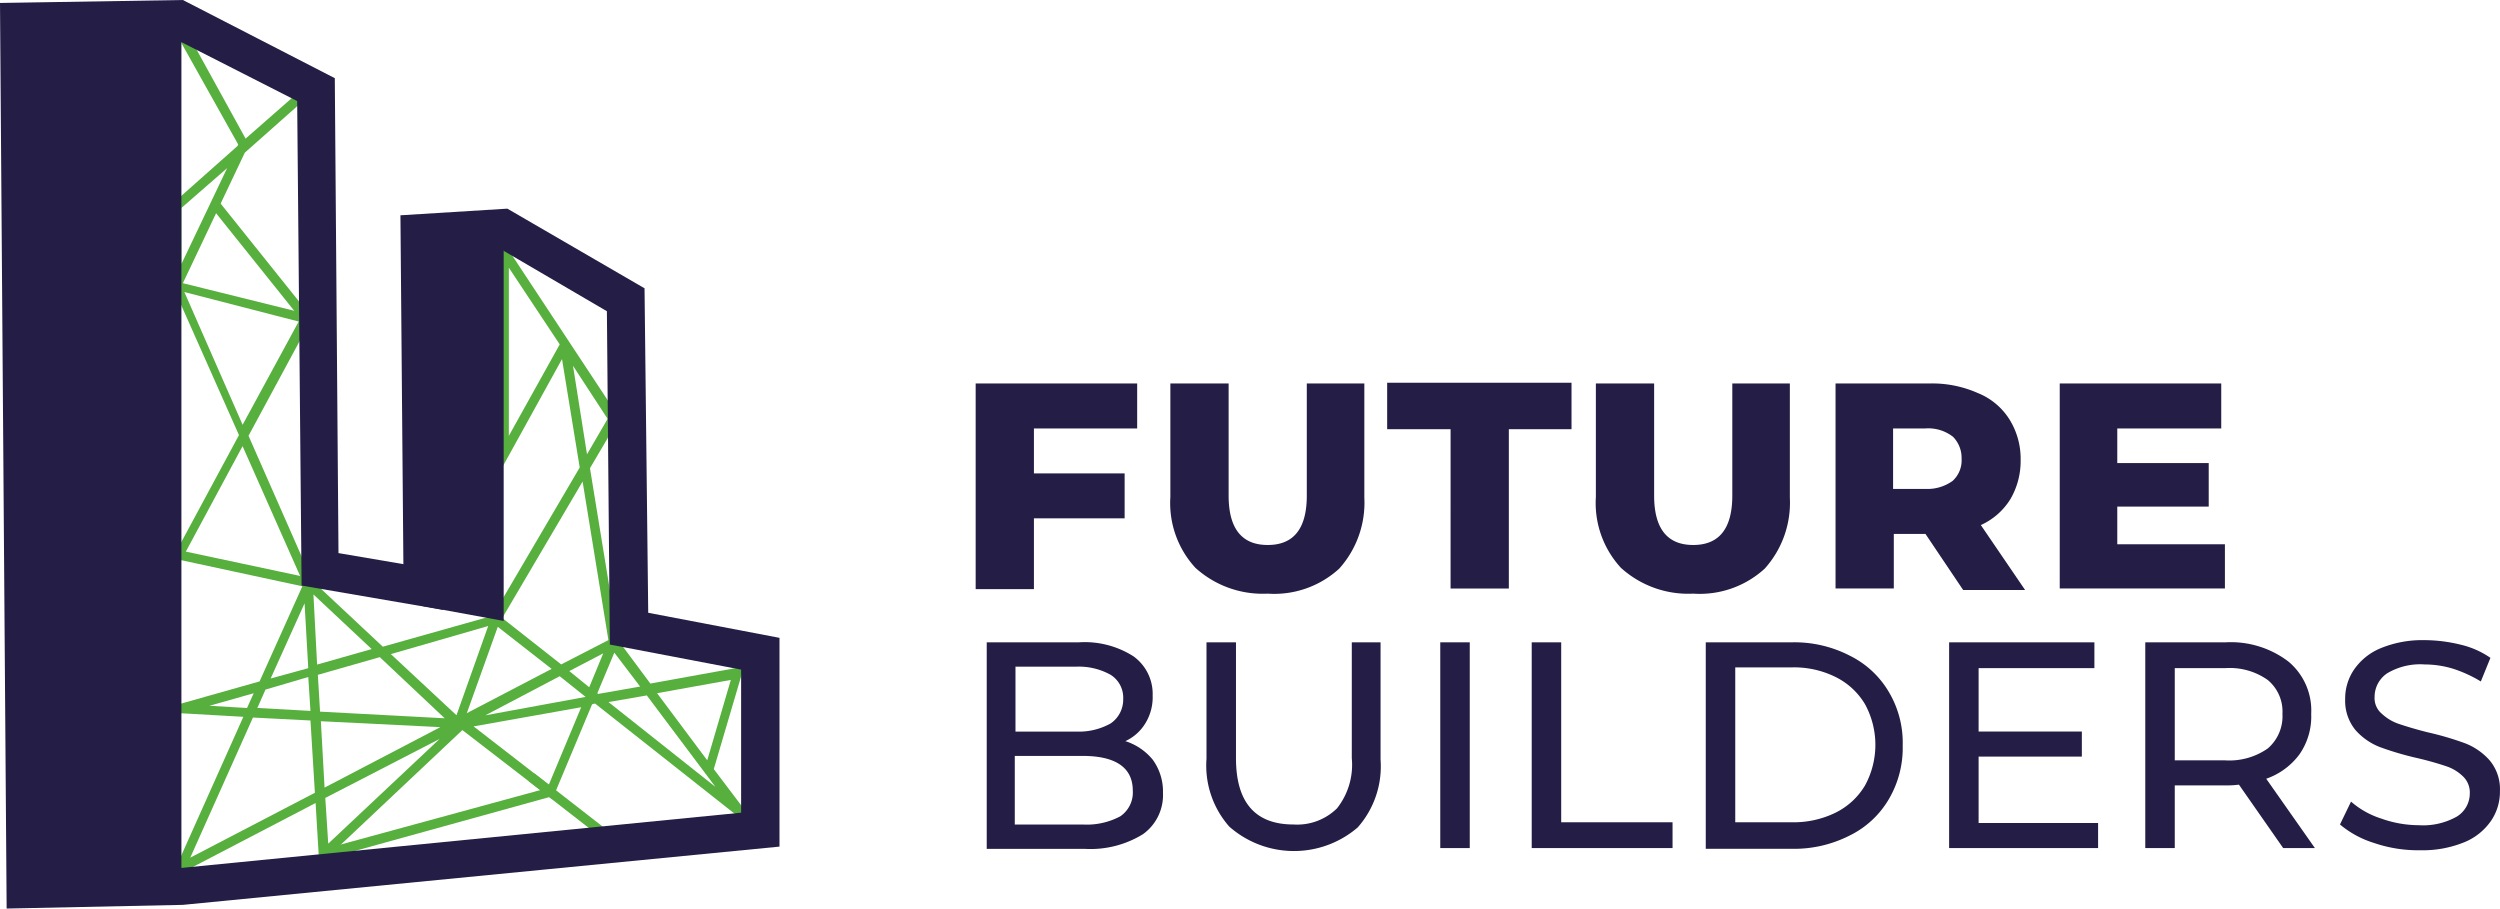
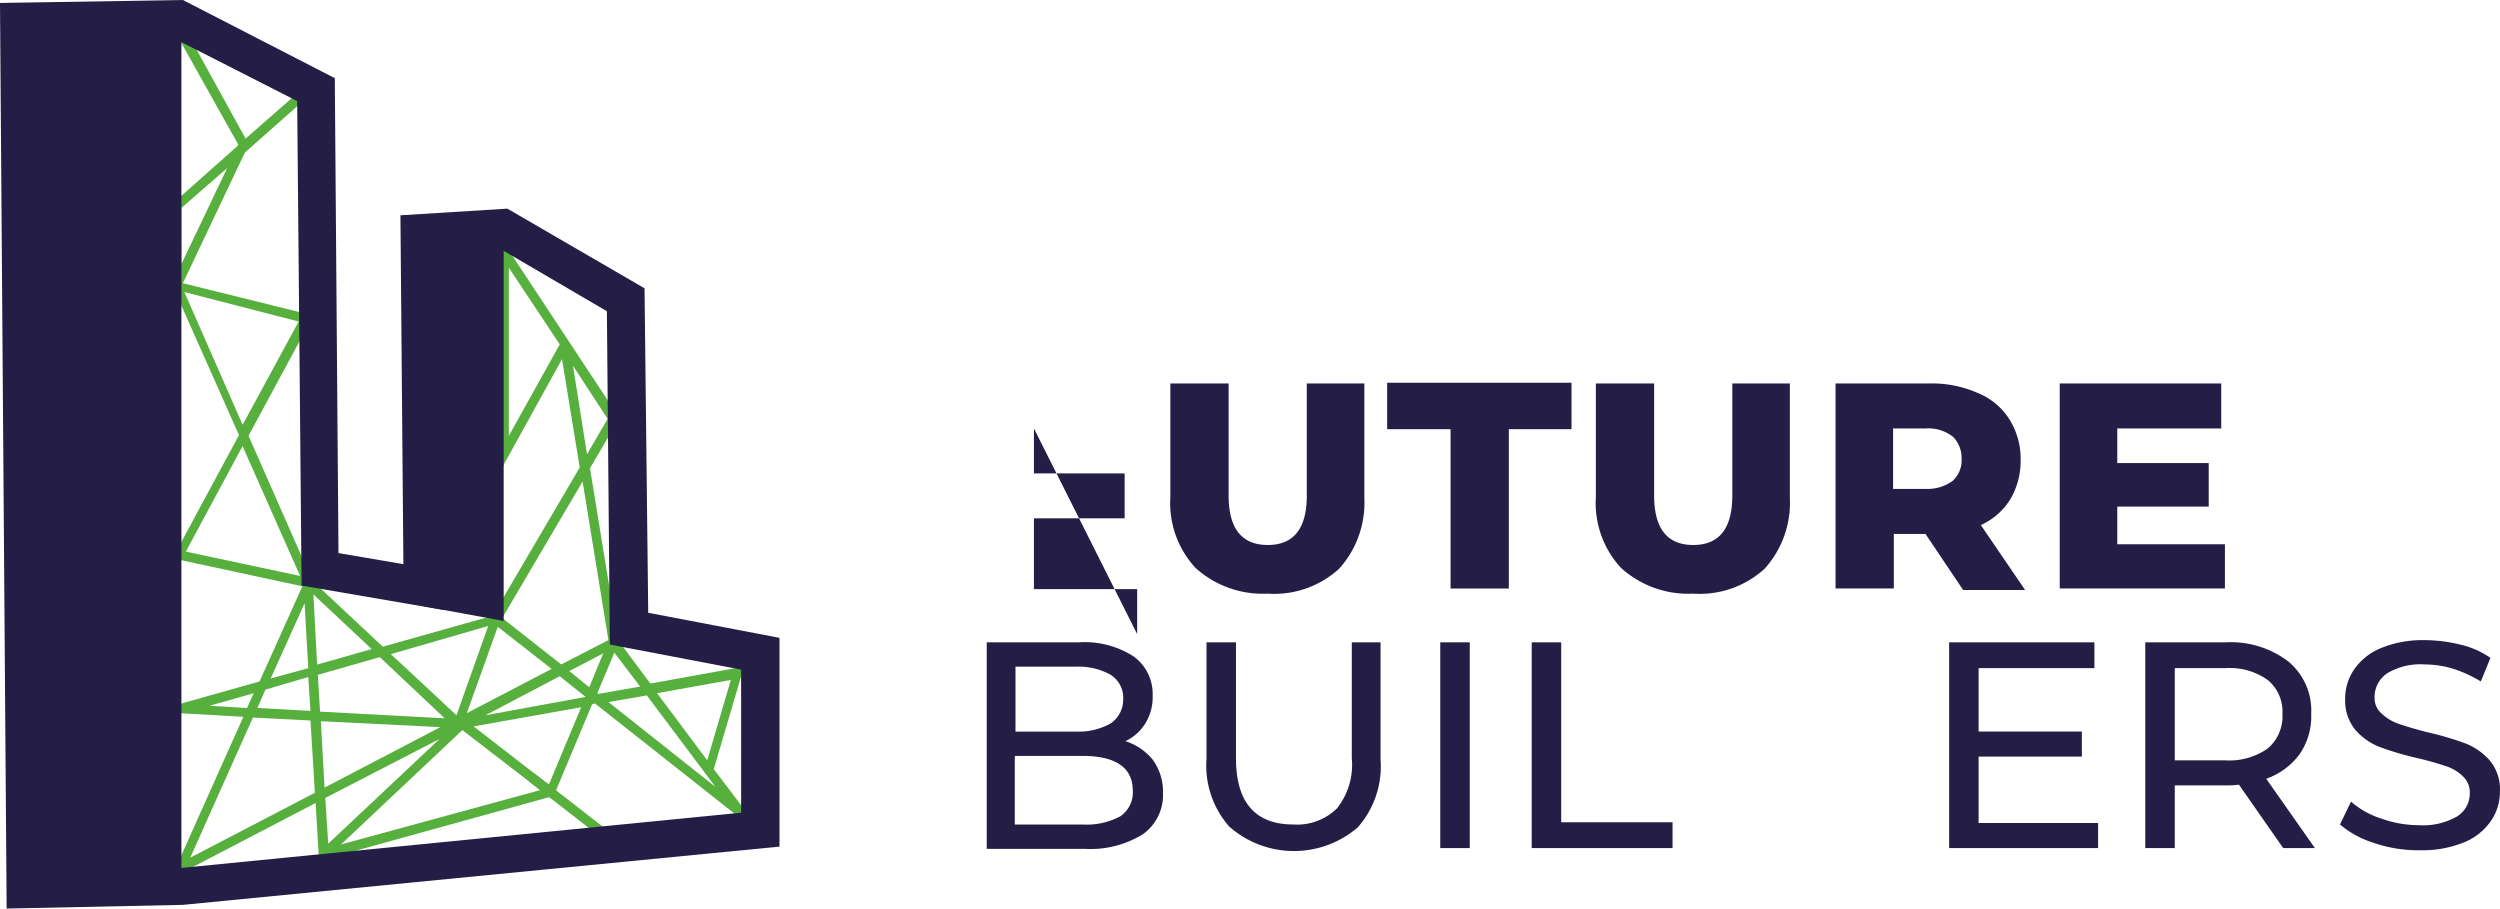
<svg xmlns="http://www.w3.org/2000/svg" width="139.023" height="50.524" viewBox="0 0 139.023 50.524">
  <g id="FB_2_-01" data-name="FB 2_-01" transform="translate(-9.7 -35.9)">
    <g id="Group_112" data-name="Group 112" transform="translate(63.956 57.184)">
-       <path id="Path_128" data-name="Path 128" d="M145.24,90.4v2.5h5.044v2.5H145.24v3.937H142V87.9h8.981v2.5Z" transform="translate(-142 -87.859)" fill="#241e46" />
+       <path id="Path_128" data-name="Path 128" d="M145.24,90.4v2.5h5.044v2.5H145.24v3.937H142h8.981v2.5Z" transform="translate(-142 -87.859)" fill="#241e46" />
      <path id="Path_129" data-name="Path 129" d="M169.794,98.152a5.311,5.311,0,0,1-1.394-3.937V87.9h3.24v6.233c0,1.845.738,2.748,2.174,2.748s2.173-.9,2.173-2.748V87.9h3.2v6.356a5.482,5.482,0,0,1-1.394,3.937,5.348,5.348,0,0,1-3.978,1.394A5.571,5.571,0,0,1,169.794,98.152Z" transform="translate(-157.573 -87.859)" fill="#241e46" />
      <path id="Path_130" data-name="Path 130" d="M201.327,90.384H197.8V87.8h10.252v2.584h-3.486v8.858h-3.24Z" transform="translate(-174.917 -87.8)" fill="#241e46" />
      <path id="Path_131" data-name="Path 131" d="M227.494,98.152a5.311,5.311,0,0,1-1.394-3.937V87.9h3.24v6.233c0,1.845.738,2.748,2.173,2.748s2.174-.9,2.174-2.748V87.9h3.2v6.356a5.482,5.482,0,0,1-1.394,3.937,5.348,5.348,0,0,1-3.978,1.394A5.571,5.571,0,0,1,227.494,98.152Z" transform="translate(-191.611 -87.859)" fill="#241e46" />
      <path id="Path_132" data-name="Path 132" d="M263.6,96.266H261.84V99.3H258.6V87.9h5.208a6.256,6.256,0,0,1,2.707.533,3.7,3.7,0,0,1,1.763,1.476,4.134,4.134,0,0,1,.615,2.256,4.189,4.189,0,0,1-.574,2.174,3.745,3.745,0,0,1-1.64,1.435l2.461,3.609h-3.445Zm1.517-5.413A2.233,2.233,0,0,0,263.6,90.4h-1.8v3.363h1.8a2.388,2.388,0,0,0,1.517-.451,1.547,1.547,0,0,0,.492-1.23A1.669,1.669,0,0,0,265.121,90.853Z" transform="translate(-210.783 -87.859)" fill="#241e46" />
      <path id="Path_133" data-name="Path 133" d="M298.186,96.8v2.5H289V87.9h8.981v2.5H292.2v1.927h5.085v2.42H292.2V96.84h5.987Z" transform="translate(-228.716 -87.859)" fill="#241e46" />
      <path id="Path_134" data-name="Path 134" d="M152.727,129.521a3,3,0,0,1,.574,1.845,2.677,2.677,0,0,1-1.107,2.3,5.552,5.552,0,0,1-3.24.82H143.5V123h5.126a5.039,5.039,0,0,1,3.035.779,2.573,2.573,0,0,1,1.066,2.174,2.766,2.766,0,0,1-.41,1.558,2.552,2.552,0,0,1-1.107.984A3.236,3.236,0,0,1,152.727,129.521Zm-7.628-5.208v3.65h3.363a3.617,3.617,0,0,0,1.927-.451,1.6,1.6,0,0,0,.7-1.353,1.5,1.5,0,0,0-.7-1.353,3.617,3.617,0,0,0-1.927-.451H145.1Zm5.823,8.366a1.6,1.6,0,0,0,.7-1.435c0-1.271-.943-1.927-2.789-1.927h-3.773v3.814h3.773A3.959,3.959,0,0,0,150.923,132.678Z" transform="translate(-142.885 -108.565)" fill="#241e46" />
      <path id="Path_135" data-name="Path 135" d="M174.571,133.252a5.126,5.126,0,0,1-1.271-3.773V123h1.64v6.439q0,3.691,3.2,3.691a3.156,3.156,0,0,0,2.42-.9,3.913,3.913,0,0,0,.82-2.789V123h1.6v6.521a5.126,5.126,0,0,1-1.271,3.773,5.442,5.442,0,0,1-7.136-.041Z" transform="translate(-160.464 -108.565)" fill="#241e46" />
      <path id="Path_136" data-name="Path 136" d="M205,123h1.64v11.442H205Z" transform="translate(-179.164 -108.565)" fill="#241e46" />
      <path id="Path_137" data-name="Path 137" d="M217.4,123h1.64v10.006h6.192v1.435H217.4Z" transform="translate(-186.479 -108.565)" fill="#241e46" />
-       <path id="Path_138" data-name="Path 138" d="M241,123h4.8a6.7,6.7,0,0,1,3.2.738,5.166,5.166,0,0,1,2.173,2.009,5.527,5.527,0,0,1,.779,2.994,5.625,5.625,0,0,1-.779,2.994A5.148,5.148,0,0,1,249,133.745a6.811,6.811,0,0,1-3.2.738H241Zm4.757,10.006a5.3,5.3,0,0,0,2.461-.533,3.92,3.92,0,0,0,1.64-1.517,4.717,4.717,0,0,0,0-4.511,3.92,3.92,0,0,0-1.64-1.517,5.184,5.184,0,0,0-2.461-.533H242.64v8.612Z" transform="translate(-200.4 -108.565)" fill="#241e46" />
      <path id="Path_139" data-name="Path 139" d="M282.284,133.006v1.435H274V123h8.079v1.435H275.64v3.527h5.741v1.394H275.64v3.691h6.644Z" transform="translate(-219.867 -108.565)" fill="#241e46" />
      <path id="Path_140" data-name="Path 140" d="M308.269,134.442l-2.461-3.527a4.973,4.973,0,0,1-.738.041h-2.83v3.486H300.6V123h4.47a5.283,5.283,0,0,1,3.486,1.066,3.54,3.54,0,0,1,1.271,2.912,3.672,3.672,0,0,1-.656,2.256,3.891,3.891,0,0,1-1.845,1.353l2.707,3.855Zm-.861-5.536a2.361,2.361,0,0,0,.82-1.927,2.277,2.277,0,0,0-.82-1.886,3.654,3.654,0,0,0-2.379-.656H302.24v5.126h2.789A3.73,3.73,0,0,0,307.408,128.905Z" transform="translate(-235.559 -108.565)" fill="#241e46" />
      <path id="Path_141" data-name="Path 141" d="M328.886,133.978A5.412,5.412,0,0,1,327,132.952l.615-1.271a4.739,4.739,0,0,0,1.681.943,6.249,6.249,0,0,0,2.091.369,3.813,3.813,0,0,0,2.132-.492,1.51,1.51,0,0,0,.7-1.271,1.235,1.235,0,0,0-.369-.943,2.435,2.435,0,0,0-.943-.574c-.369-.123-.9-.287-1.6-.451a16.931,16.931,0,0,1-2.091-.615,3.51,3.51,0,0,1-1.353-.943,2.565,2.565,0,0,1-.574-1.722,2.862,2.862,0,0,1,.492-1.64,3.338,3.338,0,0,1,1.476-1.189,6.065,6.065,0,0,1,2.42-.451,8.421,8.421,0,0,1,2.009.246,4.863,4.863,0,0,1,1.681.738L334.833,125a7.234,7.234,0,0,0-1.517-.7,5.413,5.413,0,0,0-1.6-.246,3.575,3.575,0,0,0-2.091.492,1.581,1.581,0,0,0-.7,1.312,1.134,1.134,0,0,0,.41.943,2.6,2.6,0,0,0,.984.574c.369.123.9.287,1.558.451a16.935,16.935,0,0,1,2.091.615,3.511,3.511,0,0,1,1.353.943,2.491,2.491,0,0,1,.574,1.722,2.862,2.862,0,0,1-.492,1.64,3.338,3.338,0,0,1-1.476,1.189,6.133,6.133,0,0,1-2.461.451A7.586,7.586,0,0,1,328.886,133.978Z" transform="translate(-251.132 -108.388)" fill="#241e46" />
    </g>
    <g id="Group_113" data-name="Group 113" transform="translate(18.189 37.048)">
      <path id="Path_142" data-name="Path 142" d="M31.425,86.394l4.019-8.981L30.4,77.126l5.946-1.681,2.379-5.29L31.507,68.6,35.2,61.747l-3.609-8.12-.246-.041.123-.246V48.911l3.65-3.24.041-.082L31.3,38.7l7.833,4.142-3.609,3.2L32.081,53.3l7.259,1.8-3.609,6.685,3.322,7.546.205-.451.041.984,3.9,3.65,6.11-1.722,4.839-8.243-.984-6.028-3.486,6.315V50.675L56.359,60.8l-1.64,2.789,1.558,9.555,1.8,2.42,5.208-.943-1.681,5.7,2.953,3.9-9.555-7.546-.164.041-2.215,5.29-5-3.855-7.956,7.5-.205-3.445Zm4.552-8.94-3.486,7.792,6.931-3.609-.246-4.019ZM40,81.924l.164,2.543,6.192-5.823Zm-.246-4.265.205,3.691,6.439-3.363Zm15.994-1.066,5.946,4.716-3.814-5.085Zm-7.5,1.353,4.183,3.24,1.8-4.306ZM58.451,76.1l2.789,3.732,1.312-4.47ZM39.709,77.126l6.931.369-3.609-3.4-3.445.984Zm3.937-3.2,3.65,3.4,1.763-4.962Zm9.391,1.23L48.9,77.331l5.577-1.025ZM49.592,72.41l-1.722,4.8,4.716-2.461ZM36.223,76.921l2.953.164L39.053,75.2l-2.379.7ZM33.558,76.8l2.091.123.369-.82Zm21.571-.7.041.041,2.338-.41-1.435-1.886ZM53.57,74.87l1.107.9.779-1.886ZM38.848,71.1l-1.886,4.183,2.091-.574Zm.492-.492.205,3.9,3.035-.861Zm10.5,1.312L53.119,74.5l2.625-1.353-1.435-8.817ZM32.245,68.227,38.6,69.58l-3.2-7.218Zm21.53-10.334.779,4.921L55.7,60.845Zm-3.568-5.454v9.35l2.83-5.085ZM32.163,53.792l3.24,7.382,3.117-5.741ZM32,49.116v3.117L34.542,46.9Zm.656-9.145,2.912,5.29,2.666-2.338Z" transform="translate(-30.4 -38.7)" fill="#57af3d" />
      <rect id="Rectangle_73" data-name="Rectangle 73" width="0.533" height="5.126" transform="matrix(0.614, -0.789, 0.789, 0.614, 20.904, 42.286)" fill="#57af3d" />
      <path id="Path_143" data-name="Path 143" d="M53.564,146.678l-.164-.533L66.031,142.7l.123.492Z" transform="translate(-43.968 -100.05)" fill="#57af3d" />
-       <rect id="Rectangle_74" data-name="Rectangle 74" width="0.533" height="7.997" transform="translate(3.343 10.48) rotate(-38.691)" fill="#57af3d" />
    </g>
    <path id="Path_144" data-name="Path 144" d="M10.069,86.424,9.7,36.064,19.87,35.9l8.448,4.347.205,26.41,3.609.615-.164-19.4,5.946-.369,7.628,4.429.205,18.044,7.3,1.394V82.979L19.87,86.219Zm1.8-48.268L12.2,84.25l7.546-.082,31.167-3.076V73.137l-7.3-1.394-.164-18.536-6.028-3.527-3.281.205.205,19.931-7.874-1.353-.246-26.943-6.849-3.486Z" transform="translate(0)" fill="#241e46" />
    <rect id="Rectangle_75" data-name="Rectangle 75" width="8.981" height="49.006" transform="translate(10.807 37.13)" fill="#241e46" />
    <path id="Path_145" data-name="Path 145" d="M71.334,89.366l-4.47-.82L66.7,68h4.634Z" transform="translate(-33.625 -18.936)" fill="#241e46" />
  </g>
</svg>